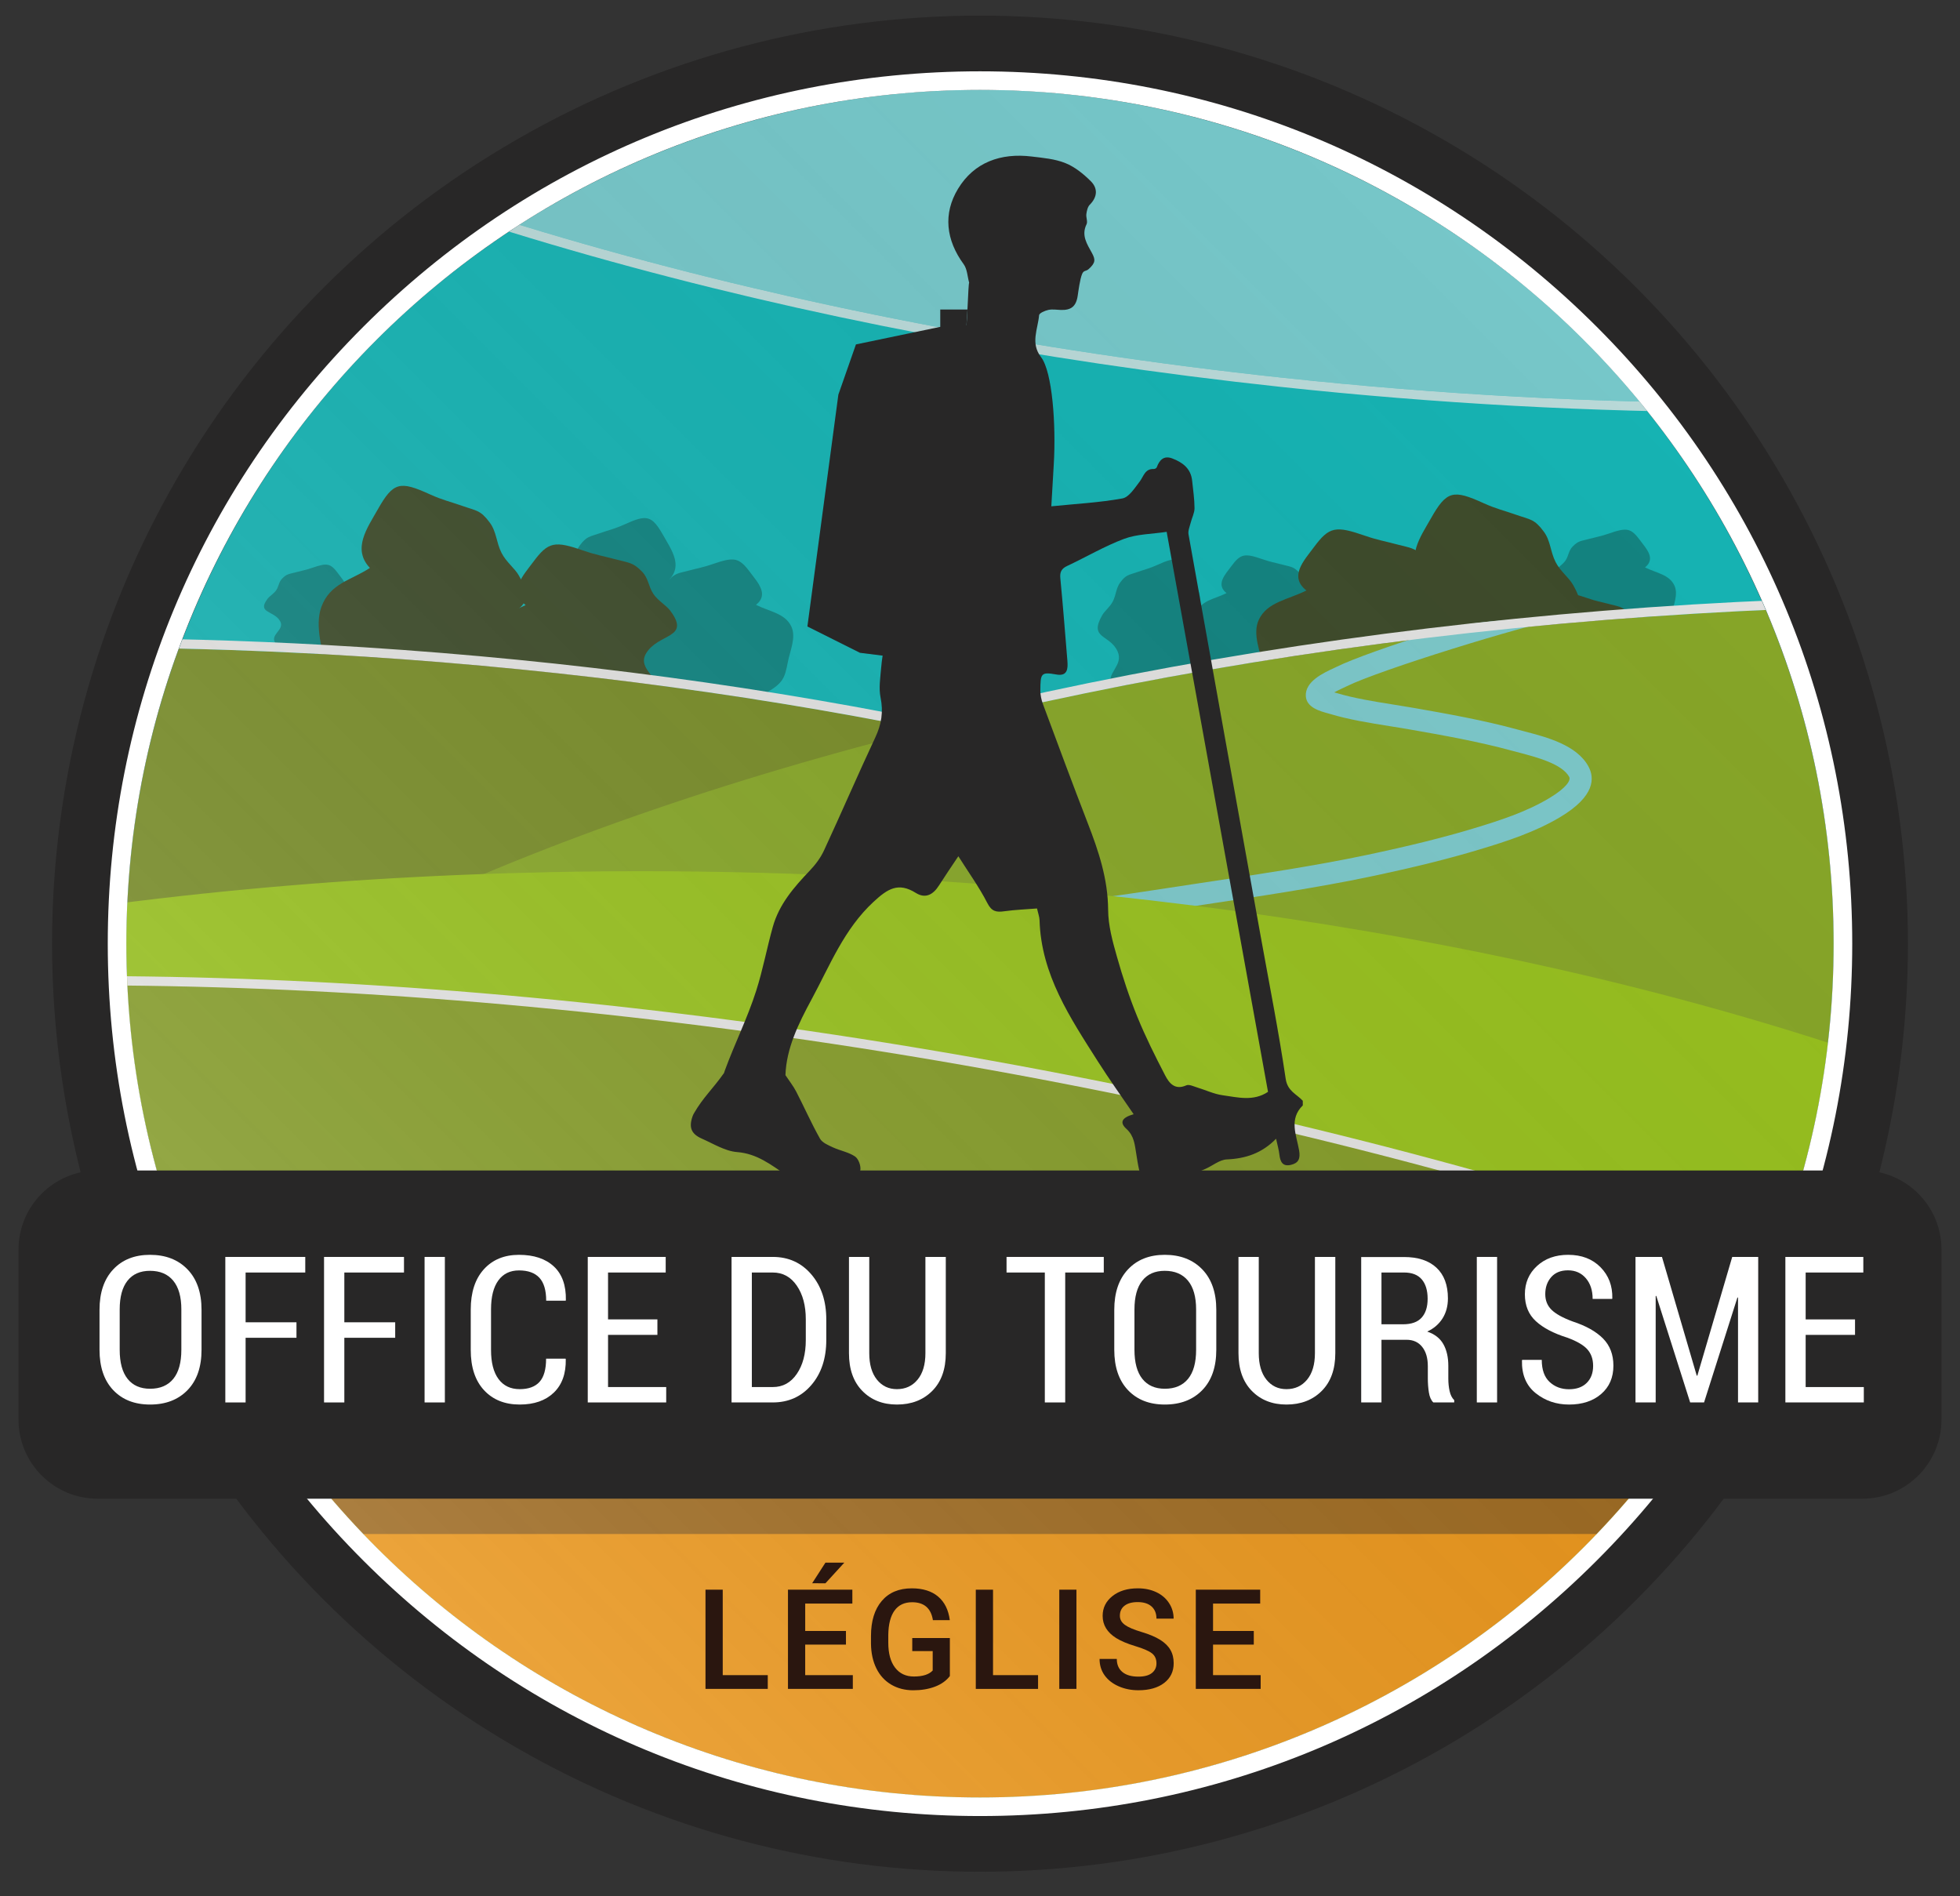
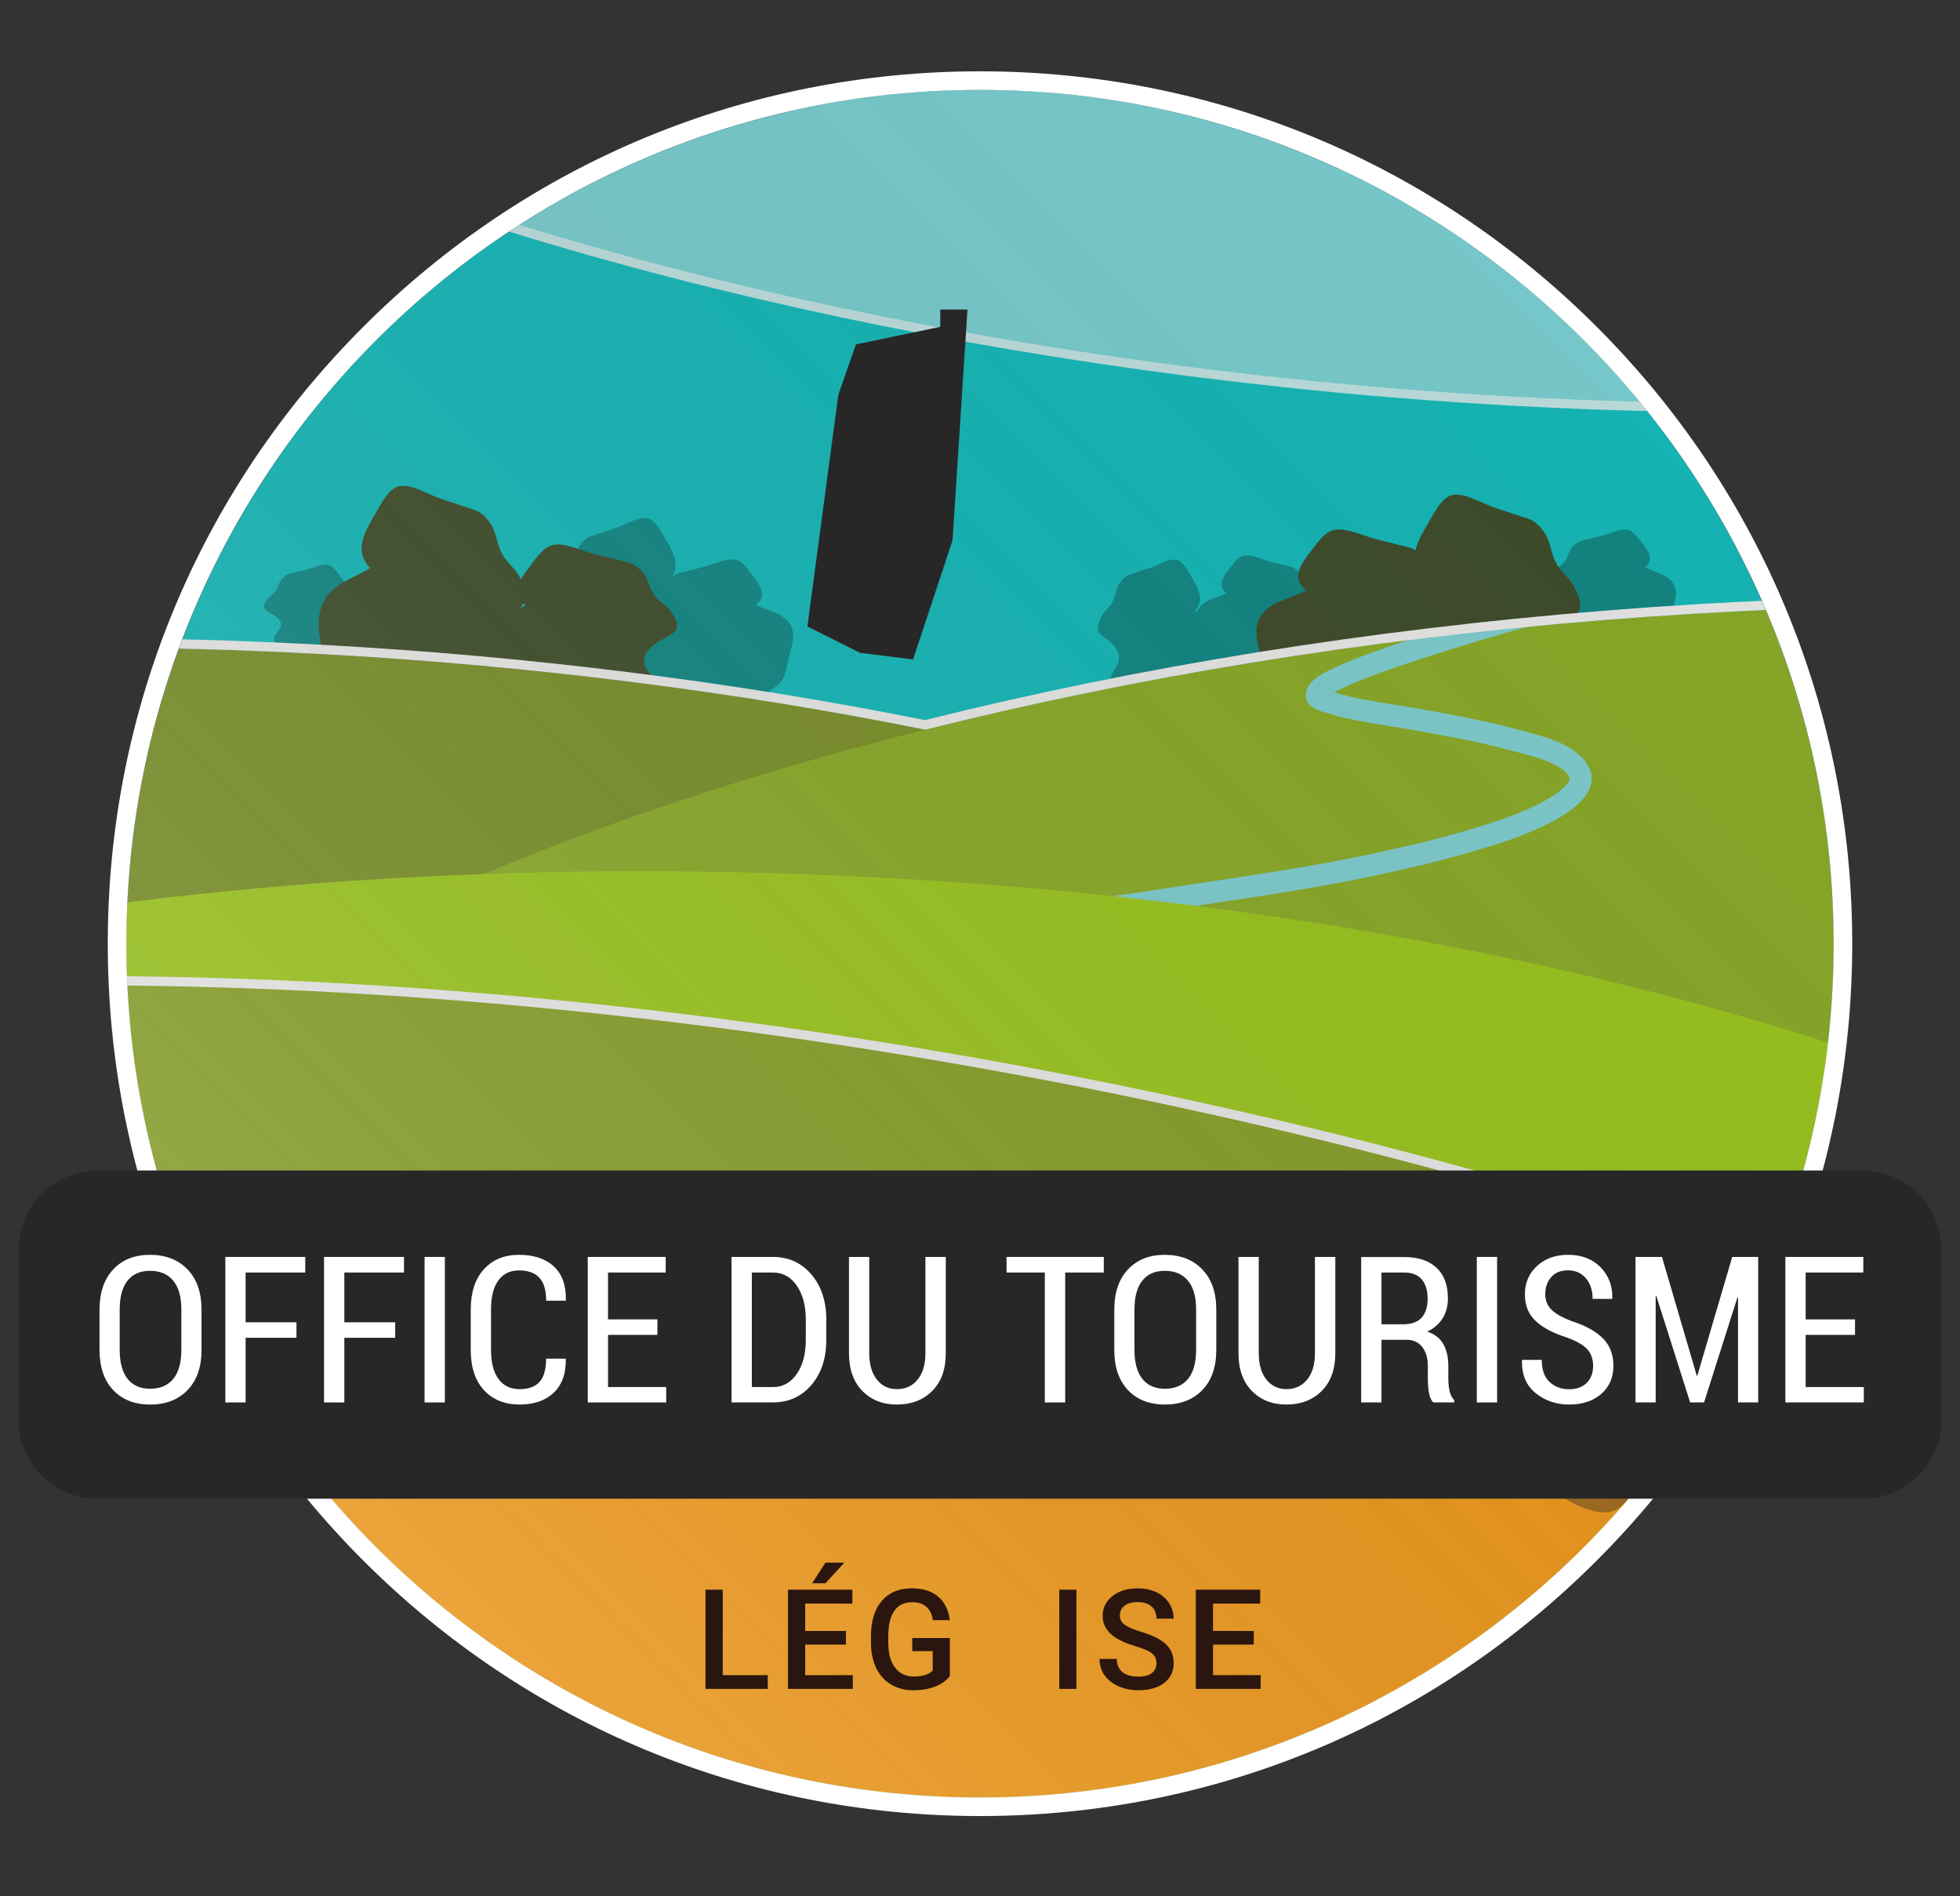
<svg xmlns="http://www.w3.org/2000/svg" xmlns:xlink="http://www.w3.org/1999/xlink" version="1.1" id="Calque_1" x="0px" y="0px" width="259.5px" height="251px" viewBox="0 0 259.5 251" enable-background="new 0 0 259.5 251" xml:space="preserve">
  <rect x="0" y="0" width="259.5" height="251" fill="#333333" stroke="none" />
-   <circle fill="#282727" cx="129.75" cy="124.924" r="122.856" />
  <circle fill="#16B3B3" cx="129.75" cy="124.924" r="113.019" />
  <g>
    <g>
      <path fill="#118481" d="M94.781,93.841c-1.471-0.84-1.348-2.386-2.948-3.222c-1.093-0.569-3.945-0.447-4.638-1.657    c-0.896-1.563,1.955-2.422,0.972-4.099c-1.188-2.022-4.479-1.46-2.396-4.241c0.408-0.543,1.214-0.979,1.665-1.653    c0.511-0.761,0.47-1.541,1.133-2.219c0.901-0.922,1.271-0.854,2.626-1.217c1.19-0.318,1.904-0.426,3.125-0.848    c2.889-0.998,3.518-0.921,5.029,1.114c0.985,1.327,2.485,2.885,0.747,4.269c1.8,0.907,3.846,1.115,4.673,2.864    c0.673,1.419-0.168,3.212-0.454,4.684c-0.413,2.135-0.606,2.752-2.748,4.034c-1.217,0.73-2.859,2.597-4.488,2.639L94.781,93.841z" />
      <path fill="#118481" d="M96.313,90.835c0,0,4.81-3.685,5.398-7.232" />
      <path fill="#118481" d="M94.077,83.565c0,0-2.688-1.309-3.43-2.945" />
      <path fill="#118481" d="M93.969,84.483c0.028,0.334,0.133,0.664,0.198,1.005c0.074,0.339,0.15,0.682,0.266,1.023    c0.194,0.686,0.447,1.368,0.696,2.05c0.127,0.338,0.252,0.676,0.379,1.013c0.092,0.328,0.198,0.637,0.232,0.973    c0.111,0.657,0.099,1.325,0.077,1.969c-0.04,0.645-0.102,1.269-0.192,1.862c-0.088,0.593-0.192,1.15-0.3,1.666    c-0.218,1.03-0.441,1.885-0.608,2.479c-0.088,0.296-0.156,0.526-0.203,0.685c-0.037,0.117-0.058,0.194-0.069,0.225h1.735    c0.037-0.163,0.085-0.393,0.147-0.683c0.125-0.617,0.289-1.5,0.43-2.563c0.072-0.533,0.133-1.112,0.177-1.725    c0.05-0.614,0.065-1.264,0.054-1.938c-0.027-0.675-0.069-1.375-0.242-2.09c-0.063-0.355-0.211-0.719-0.345-1.071    c-0.15-0.331-0.303-0.664-0.456-0.998c-0.297-0.662-0.597-1.324-0.837-1.985c-0.136-0.327-0.238-0.658-0.334-0.986    c-0.088-0.327-0.218-0.647-0.269-0.972c-0.134-0.646-0.277-1.27-0.321-1.871c-0.036-0.3-0.067-0.59-0.1-0.873    c-0.024-0.283-0.021-0.559-0.031-0.821c-0.009-0.526-0.044-1.009-0.027-1.439c0.02-0.427,0.037-0.801,0.05-1.108    c0.027-0.617,0.044-0.969,0.044-0.969s-0.042,0.351-0.118,0.965c-0.037,0.309-0.082,0.679-0.133,1.108    c-0.051,0.427-0.051,0.914-0.083,1.443c-0.009,0.266-0.034,0.541-0.031,0.826c0.011,0.286,0.022,0.583,0.033,0.887    C93.786,83.18,93.882,83.818,93.969,84.483z" />
    </g>
    <g>
      <path fill="#118481" d="M41.641,88.395c-1.018-0.582-0.931-1.648-2.038-2.224c-0.751-0.394-2.723-0.307-3.201-1.145    c-0.62-1.08,1.35-1.669,0.67-2.829c-0.82-1.395-3.091-1.007-1.652-2.926c0.28-0.375,0.837-0.677,1.149-1.141    c0.352-0.526,0.325-1.064,0.781-1.533c0.623-0.638,0.88-0.59,1.813-0.839c0.821-0.221,1.316-0.294,2.155-0.584    c1.998-0.689,2.431-0.637,3.473,0.769c0.682,0.916,1.716,1.989,0.518,2.944c1.242,0.627,2.652,0.771,3.224,1.978    c0.465,0.978-0.115,2.218-0.312,3.232c-0.287,1.473-0.419,1.9-1.896,2.785c-0.84,0.505-1.976,1.792-3.099,1.821L41.641,88.395z" />
      <path fill="#118481" d="M42.696,86.32c0,0,3.32-2.544,3.726-4.992" />
      <path fill="#118481" d="M41.154,81.303c0,0-1.856-0.906-2.369-2.033" />
      <path fill="#118481" d="M41.078,81.935c0.02,0.232,0.092,0.46,0.139,0.693c0.051,0.233,0.102,0.471,0.181,0.706    c0.136,0.474,0.31,0.944,0.481,1.415c0.087,0.235,0.175,0.467,0.262,0.7c0.065,0.225,0.139,0.439,0.163,0.671    c0.074,0.453,0.066,0.914,0.051,1.357c-0.026,0.447-0.071,0.879-0.136,1.288c-0.057,0.408-0.127,0.794-0.204,1.15    c-0.15,0.709-0.306,1.299-0.422,1.709c-0.059,0.204-0.104,0.365-0.139,0.474c-0.025,0.081-0.04,0.132-0.048,0.155h1.2    c0.023-0.113,0.057-0.272,0.099-0.473c0.088-0.426,0.2-1.035,0.297-1.769c0.05-0.368,0.094-0.765,0.124-1.19    c0.032-0.423,0.043-0.872,0.037-1.337c-0.02-0.465-0.047-0.949-0.168-1.443c-0.042-0.245-0.144-0.496-0.236-0.739    c-0.106-0.229-0.21-0.458-0.315-0.688c-0.204-0.457-0.412-0.916-0.577-1.371c-0.096-0.227-0.166-0.454-0.229-0.681    c-0.063-0.225-0.153-0.447-0.187-0.671c-0.093-0.446-0.192-0.876-0.224-1.292c-0.021-0.207-0.045-0.407-0.068-0.603    c-0.016-0.195-0.014-0.383-0.023-0.566c-0.004-0.362-0.028-0.696-0.017-0.993c0.015-0.296,0.026-0.554,0.037-0.765    c0.017-0.426,0.025-0.667,0.025-0.667s-0.025,0.241-0.078,0.664c-0.027,0.213-0.057,0.471-0.092,0.767    c-0.035,0.294-0.035,0.629-0.059,0.995c-0.006,0.183-0.023,0.374-0.021,0.571c0.008,0.197,0.016,0.401,0.024,0.611    C40.95,81.037,41.018,81.477,41.078,81.935z" />
    </g>
    <g>
      <path fill="#118481" d="M83.15,95.36c-1.52-1.139-1.391-3.232-3.039-4.364c-1.124-0.771-4.067-0.604-4.78-2.244    c-0.92-2.118,2.016-3.278,1.003-5.549c-1.224-2.738-4.614-1.977-2.469-5.741c0.42-0.736,1.251-1.326,1.715-2.238    c0.528-1.032,0.487-2.087,1.169-3.003c0.927-1.251,1.311-1.157,2.703-1.648c1.226-0.43,1.964-0.577,3.221-1.147    c2.976-1.35,3.625-1.245,5.18,1.51c1.015,1.797,2.56,3.904,0.77,5.776c1.853,1.231,3.96,1.513,4.813,3.88    c0.693,1.919-0.171,4.347-0.466,6.339c-0.426,2.891-0.625,3.726-2.83,5.461c-1.258,0.991-2.948,3.515-4.623,3.575L83.15,95.36z" />
      <path fill="#118481" d="M84.724,91.291c0,0,4.954-4.991,5.561-9.793" />
      <path fill="#118481" d="M82.422,81.445c0,0-2.77-1.771-3.532-3.986" />
      <path fill="#118481" d="M82.31,82.689c0.03,0.451,0.136,0.9,0.207,1.359c0.074,0.461,0.156,0.926,0.271,1.384    c0.201,0.931,0.46,1.854,0.716,2.776c0.13,0.458,0.263,0.917,0.393,1.374c0.095,0.441,0.204,0.863,0.239,1.316    c0.112,0.887,0.102,1.794,0.078,2.665c-0.04,0.875-0.104,1.721-0.201,2.523c-0.088,0.801-0.195,1.558-0.307,2.255    c-0.222,1.394-0.454,2.55-0.627,3.355c-0.09,0.4-0.159,0.714-0.208,0.93c-0.037,0.156-0.062,0.259-0.073,0.303h1.789    c0.037-0.224,0.088-0.533,0.15-0.927c0.129-0.835,0.299-2.029,0.444-3.47c0.073-0.721,0.139-1.502,0.181-2.336    c0.051-0.829,0.067-1.711,0.056-2.624c-0.028-0.914-0.071-1.86-0.25-2.829c-0.065-0.479-0.217-0.972-0.354-1.45    c-0.157-0.448-0.313-0.898-0.471-1.35c-0.306-0.897-0.614-1.794-0.863-2.687c-0.141-0.443-0.243-0.891-0.342-1.334    c-0.093-0.445-0.224-0.878-0.277-1.317c-0.139-0.873-0.286-1.719-0.331-2.533c-0.036-0.406-0.068-0.801-0.102-1.183    c-0.025-0.384-0.022-0.754-0.034-1.111c-0.005-0.713-0.042-1.367-0.025-1.947c0.021-0.58,0.037-1.083,0.051-1.501    c0.028-0.835,0.044-1.31,0.044-1.31s-0.044,0.475-0.119,1.304c-0.039,0.417-0.084,0.923-0.138,1.501s-0.054,1.235-0.088,1.953    c-0.008,0.359-0.034,0.733-0.031,1.121c0.012,0.386,0.023,0.787,0.034,1.2C82.12,80.925,82.219,81.791,82.31,82.689z" />
    </g>
    <g>
      <g>
        <path fill="#3E4C2B" d="M76.694,98.502c1.969-1.125,1.801-3.19,3.942-4.308c1.458-0.758,5.273-0.595,6.199-2.213     c1.196-2.09-2.615-3.237-1.299-5.479c1.588-2.702,5.986-1.95,3.201-5.664c-0.545-0.729-1.624-1.31-2.226-2.21     c-0.684-1.019-0.63-2.059-1.513-2.964c-1.203-1.235-1.701-1.142-3.509-1.627c-1.59-0.423-2.547-0.569-4.177-1.13     c-3.86-1.333-4.702-1.232-6.72,1.488c-1.316,1.771-3.321,3.853-1,5.703c-2.407,1.212-5.138,1.49-6.244,3.828     c-0.897,1.896,0.222,4.292,0.606,6.257c0.552,2.854,0.809,3.677,3.67,5.393c1.63,0.976,3.824,3.468,6,3.526L76.694,98.502z" />
      </g>
      <g>
        <path fill="#3E4C2B" d="M56.289,100.096c2.029-1.521,1.856-4.317,4.061-5.83c1.5-1.03,5.431-0.808,6.384-2.998     c1.231-2.83-2.693-4.382-1.338-7.416c1.636-3.659,6.165-2.642,3.297-7.67c-0.561-0.985-1.671-1.773-2.291-2.992     c-0.705-1.378-0.648-2.788-1.56-4.014c-1.238-1.668-1.75-1.545-3.614-2.2c-1.637-0.576-2.624-0.771-4.303-1.534     c-3.976-1.805-4.842-1.666-6.922,2.018c-1.354,2.4-3.42,5.215-1.028,7.719c-2.479,1.641-5.292,2.019-6.432,5.182     c-0.924,2.565,0.229,5.812,0.623,8.473c0.571,3.863,0.834,4.977,3.782,7.299c1.679,1.321,3.938,4.698,6.179,4.775L56.289,100.096     z" />
      </g>
    </g>
  </g>
  <g>
    <g>
      <path fill="#138481" d="M166.809,89.967c1.226-0.701,1.12-1.984,2.452-2.68c0.907-0.473,3.282-0.371,3.857-1.377    c0.745-1.302-1.627-2.015-0.809-3.41c0.987-1.681,3.724-1.212,1.992-3.524c-0.338-0.453-1.01-0.813-1.385-1.374    c-0.425-0.634-0.39-1.281-0.94-1.845c-0.749-0.769-1.059-0.71-2.186-1.012c-0.987-0.265-1.583-0.354-2.598-0.703    c-2.402-0.831-2.924-0.767-4.18,0.925c-0.819,1.103-2.067,2.398-0.622,3.549c-1.496,0.753-3.195,0.927-3.886,2.381    c-0.559,1.18,0.139,2.67,0.376,3.893c0.344,1.776,0.505,2.288,2.285,3.355c1.013,0.608,2.377,2.158,3.731,2.194L166.809,89.967z" />
      <path fill="#138481" d="M165.537,87.468c0,0-4-3.065-4.489-6.014" />
-       <path fill="#138481" d="M167.395,81.421c0,0,2.236-1.088,2.851-2.448" />
      <path fill="#138481" d="M167.484,82.184c-0.022,0.279-0.108,0.553-0.165,0.836c-0.061,0.285-0.125,0.569-0.221,0.85    c-0.161,0.572-0.37,1.138-0.577,1.704c-0.106,0.283-0.211,0.565-0.317,0.844c-0.079,0.273-0.165,0.53-0.192,0.809    c-0.092,0.546-0.083,1.103-0.065,1.637c0.033,0.538,0.087,1.057,0.164,1.548c0.072,0.493,0.157,0.958,0.247,1.386    c0.18,0.856,0.367,1.566,0.507,2.06c0.072,0.246,0.129,0.44,0.167,0.57c0.031,0.098,0.05,0.161,0.058,0.187h-1.443    c-0.03-0.136-0.069-0.327-0.122-0.569c-0.104-0.514-0.241-1.245-0.356-2.131c-0.062-0.443-0.112-0.924-0.149-1.434    c-0.038-0.509-0.052-1.05-0.043-1.611c0.022-0.562,0.056-1.144,0.2-1.738c0.052-0.296,0.176-0.597,0.286-0.89    c0.128-0.276,0.252-0.552,0.38-0.829c0.247-0.552,0.497-1.102,0.697-1.65c0.115-0.273,0.198-0.549,0.276-0.822    c0.077-0.271,0.181-0.536,0.226-0.808c0.112-0.535,0.232-1.054,0.267-1.555c0.028-0.249,0.055-0.493,0.082-0.726    c0.021-0.234,0.019-0.464,0.027-0.682c0.005-0.438,0.035-0.839,0.021-1.196c-0.016-0.358-0.03-0.667-0.041-0.923    c-0.022-0.512-0.035-0.803-0.035-0.803s0.035,0.288,0.096,0.801c0.031,0.254,0.068,0.566,0.109,0.921    c0.043,0.356,0.045,0.76,0.072,1.2c0.007,0.221,0.028,0.448,0.025,0.688c-0.009,0.238-0.019,0.484-0.028,0.737    C167.638,81.102,167.557,81.634,167.484,82.184z" />
    </g>
    <g>
      <path fill="#138481" d="M153.636,96.342c-1.261-0.946-1.153-2.686-2.526-3.626c-0.934-0.642-3.379-0.504-3.972-1.868    c-0.767-1.759,1.675-2.725,0.832-4.614c-1.019-2.275-3.836-1.643-2.052-4.771c0.348-0.614,1.04-1.104,1.425-1.862    c0.438-0.856,0.405-1.735,0.972-2.498c0.771-1.039,1.09-0.962,2.249-1.369c1.018-0.359,1.631-0.481,2.677-0.955    c2.473-1.123,3.013-1.036,4.306,1.255c0.843,1.494,2.128,3.246,0.639,4.804c1.543,1.02,3.292,1.255,4.003,3.224    c0.575,1.596-0.145,3.617-0.389,5.272c-0.352,2.404-0.519,3.096-2.352,4.541c-1.044,0.822-2.449,2.923-3.844,2.973L153.636,96.342    z" />
      <path fill="#138481" d="M154.946,92.959c0,0,4.12-4.149,4.625-8.144" />
      <path fill="#138481" d="M153.033,84.773c0,0-2.303-1.473-2.937-3.313" />
      <path fill="#138481" d="M152.94,85.808c0.024,0.375,0.113,0.749,0.17,1.13c0.063,0.382,0.128,0.77,0.227,1.15    c0.167,0.774,0.383,1.541,0.597,2.308c0.107,0.382,0.216,0.764,0.323,1.142c0.081,0.368,0.171,0.717,0.201,1.095    c0.094,0.737,0.084,1.491,0.064,2.216c-0.032,0.728-0.086,1.431-0.166,2.097c-0.073,0.667-0.161,1.294-0.256,1.875    c-0.185,1.159-0.377,2.122-0.522,2.789c-0.072,0.334-0.133,0.596-0.17,0.772c-0.032,0.133-0.052,0.217-0.06,0.252h1.485    c0.031-0.184,0.072-0.443,0.124-0.768c0.108-0.695,0.25-1.688,0.37-2.887c0.063-0.6,0.116-1.25,0.151-1.941    c0.042-0.689,0.056-1.42,0.046-2.181c-0.022-0.761-0.059-1.548-0.208-2.352c-0.054-0.4-0.179-0.809-0.293-1.206    c-0.13-0.375-0.262-0.749-0.392-1.122c-0.254-0.749-0.512-1.494-0.719-2.235c-0.116-0.368-0.202-0.742-0.284-1.109    c-0.077-0.37-0.187-0.73-0.231-1.095c-0.115-0.728-0.238-1.429-0.276-2.107c-0.028-0.337-0.056-0.665-0.083-0.984    c-0.021-0.318-0.019-0.626-0.029-0.922c-0.006-0.593-0.036-1.136-0.021-1.619c0.017-0.482,0.03-0.903,0.043-1.25    c0.022-0.693,0.035-1.089,0.035-1.089s-0.035,0.395-0.099,1.086c-0.031,0.345-0.07,0.766-0.115,1.247    c-0.043,0.482-0.043,1.029-0.072,1.626c-0.006,0.297-0.03,0.608-0.026,0.93c0.008,0.323,0.019,0.655,0.028,0.996    C152.782,84.341,152.865,85.061,152.94,85.808z" />
    </g>
    <g>
      <path fill="#138481" d="M213.377,86.562c-1.225-0.7-1.121-1.984-2.453-2.68c-0.906-0.472-3.28-0.371-3.856-1.376    c-0.745-1.302,1.627-2.015,0.81-3.41c-0.988-1.681-3.725-1.212-1.993-3.524c0.338-0.453,1.011-0.814,1.385-1.375    c0.425-0.634,0.391-1.28,0.942-1.845c0.749-0.769,1.058-0.71,2.184-1.012c0.988-0.265,1.583-0.354,2.598-0.704    c2.403-0.831,2.925-0.767,4.18,0.926c0.819,1.102,2.068,2.398,0.623,3.549c1.496,0.752,3.194,0.927,3.885,2.381    c0.559,1.18-0.139,2.67-0.377,3.893c-0.344,1.776-0.504,2.288-2.285,3.355c-1.014,0.608-2.377,2.158-3.731,2.194L213.377,86.562z" />
      <path fill="#138481" d="M214.649,84.063c0,0,4-3.065,4.488-6.014" />
      <path fill="#138481" d="M212.791,78.017c0,0-2.235-1.088-2.851-2.448" />
      <path fill="#138481" d="M212.703,78.78c0.022,0.279,0.107,0.553,0.163,0.836c0.062,0.285,0.125,0.569,0.222,0.851    c0.161,0.572,0.37,1.138,0.577,1.704c0.106,0.283,0.211,0.565,0.317,0.843c0.079,0.273,0.166,0.531,0.192,0.81    c0.092,0.546,0.083,1.102,0.065,1.637c-0.033,0.538-0.086,1.057-0.163,1.548c-0.072,0.493-0.158,0.958-0.248,1.385    c-0.18,0.856-0.366,1.566-0.506,2.06c-0.072,0.247-0.129,0.44-0.167,0.57c-0.031,0.098-0.049,0.162-0.058,0.187h1.443    c0.03-0.136,0.069-0.327,0.122-0.569c0.104-0.514,0.241-1.245,0.356-2.131c0.061-0.443,0.112-0.924,0.149-1.434    c0.039-0.509,0.052-1.05,0.044-1.611c-0.023-0.562-0.057-1.144-0.201-1.738c-0.053-0.296-0.176-0.597-0.286-0.89    c-0.127-0.276-0.252-0.552-0.379-0.829c-0.248-0.552-0.497-1.103-0.698-1.65c-0.114-0.273-0.198-0.549-0.276-0.822    c-0.076-0.271-0.181-0.536-0.224-0.808c-0.112-0.535-0.233-1.054-0.268-1.555c-0.028-0.249-0.055-0.493-0.083-0.726    c-0.021-0.235-0.018-0.464-0.026-0.682c-0.005-0.437-0.035-0.839-0.021-1.195c0.016-0.358,0.029-0.667,0.041-0.923    c0.022-0.512,0.036-0.804,0.036-0.804s-0.036,0.289-0.097,0.801c-0.031,0.254-0.067,0.566-0.108,0.921    c-0.044,0.356-0.046,0.76-0.073,1.2c-0.007,0.221-0.028,0.449-0.026,0.688c0.009,0.238,0.019,0.484,0.028,0.737    C212.548,77.697,212.628,78.229,212.703,78.78z" />
      <g>
        <g>
          <path fill="#3E4B2B" d="M180.116,96.706c1.983-1.132,1.815-3.212,3.969-4.337c1.47-0.766,5.313-0.601,6.246-2.231      c1.204-2.104-2.635-3.26-1.311-5.517c1.6-2.723,6.031-1.966,3.224-5.708c-0.549-0.731-1.634-1.317-2.241-2.224      c-0.689-1.024-0.632-2.074-1.524-2.987c-1.212-1.242-1.713-1.15-3.534-1.638c-1.602-0.428-2.564-0.573-4.208-1.141      c-3.888-1.343-4.734-1.24-6.769,1.5c-1.325,1.786-3.345,3.882-1.006,5.745c-2.422,1.223-5.174,1.503-6.29,3.856      c-0.905,1.91,0.226,4.323,0.61,6.304c0.558,2.875,0.816,3.705,3.699,5.431c1.64,0.983,3.85,3.495,6.042,3.553L180.116,96.706z" />
        </g>
        <g>
-           <path fill="#3E4B2B" d="M209.766,96.985c1.369-0.781,1.252-2.217,2.741-2.993c1.012-0.531,3.665-0.415,4.31-1.541      c0.832-1.453-1.82-2.248-0.904-3.808c1.104-1.878,4.161-1.355,2.226-3.939c-0.379-0.505-1.128-0.91-1.548-1.535      c-0.474-0.708-0.438-1.432-1.05-2.062c-0.838-0.859-1.184-0.794-2.44-1.13c-1.105-0.296-1.771-0.396-2.902-0.787      c-2.688-0.927-3.27-0.856-4.674,1.036c-0.915,1.231-2.309,2.677-0.695,3.963c-1.672,0.844-3.572,1.038-4.341,2.662      c-0.625,1.317,0.155,2.984,0.418,4.351c0.388,1.982,0.565,2.557,2.555,3.749c1.132,0.679,2.657,2.411,4.17,2.451L209.766,96.985      z" />
-         </g>
+           </g>
        <g>
          <path fill="#3E4B2B" d="M195.774,101.514c2.044-1.532,1.871-4.35,4.091-5.874c1.512-1.037,5.472-0.813,6.433-3.021      c1.239-2.85-2.714-4.413-1.351-7.47c1.649-3.686,6.211-2.66,3.322-7.727c-0.564-0.991-1.684-1.785-2.308-3.013      c-0.71-1.388-0.653-2.809-1.572-4.042c-1.249-1.683-1.763-1.557-3.64-2.217c-1.648-0.58-2.643-0.778-4.334-1.545      c-4.006-1.818-4.879-1.677-6.973,2.032c-1.364,2.418-3.446,5.255-1.036,7.775c-2.495,1.655-5.331,2.035-6.479,5.221      c-0.932,2.583,0.231,5.853,0.627,8.534c0.573,3.891,0.842,5.015,3.81,7.351c1.692,1.333,3.966,4.731,6.223,4.812      L195.774,101.514z" />
        </g>
      </g>
    </g>
  </g>
  <g>
    <defs>
      <circle id="SVGID_1_" cx="129.75" cy="124.924" r="113.019" />
    </defs>
    <clipPath id="SVGID_2_">
      <use xlink:href="#SVGID_1_" overflow="visible" />
    </clipPath>
    <path clip-path="url(#SVGID_2_)" fill="#76C7C9" d="M420.183-22.572c-5.838,54.324-118.018,86.8-250.56,72.554   C37.087,35.739-65.631-19.848-59.791-74.162c5.837-54.312,118.015-86.792,250.557-72.545   C323.304-132.462,426.018-76.885,420.183-22.572z" />
    <g opacity="0.8" clip-path="url(#SVGID_2_)">
      <path fill="#E2E2E1" d="M129.362-150.059c19.726,0,40.298,1.083,61.404,3.352c132.538,14.245,235.252,69.822,229.417,124.135    c-4.909,45.673-85.002,75.906-189.153,75.906c-19.726,0-40.301-1.083-61.407-3.352C37.087,35.739-65.631-19.848-59.791-74.162    C-54.884-119.825,25.211-150.055,129.362-150.059 M129.379-151.291h-0.017c-51.071,0.002-98.036,7.429-132.244,20.912    c-17.211,6.784-30.93,14.925-40.774,24.198c-10.286,9.688-16.126,20.417-17.359,31.887C-63.897-47.495-41.362-19.683,2.439,4.02    c43.47,23.524,102.797,40.282,167.052,47.187c20.736,2.229,41.44,3.359,61.539,3.359c51.071,0,98.036-7.427,132.244-20.912    c17.211-6.785,30.93-14.927,40.774-24.201c10.286-9.69,16.127-20.421,17.36-31.894c2.879-26.798-19.657-54.608-63.457-78.308    c-43.469-23.521-102.796-40.277-167.053-47.184C170.163-150.16,149.465-151.291,129.379-151.291L129.379-151.291z" />
    </g>
  </g>
  <g>
    <defs>
      <circle id="SVGID_3_" cx="129.75" cy="124.924" r="113.019" />
    </defs>
    <clipPath id="SVGID_4_">
      <use xlink:href="#SVGID_3_" overflow="visible" />
    </clipPath>
    <path clip-path="url(#SVGID_4_)" fill="#788C28" d="M278.548,198.745c-3.025,54.542-113.383,92.766-246.484,85.375   c-133.102-7.392-238.549-57.593-235.52-112.135c3.028-54.542,113.383-92.763,246.486-85.374   C176.132,94,281.579,144.206,278.548,198.745z" />
    <path clip-path="url(#SVGID_4_)" fill="#87A628" d="M460.94,161.285c4.387,54.449-99.779,107.264-232.655,117.97   C95.43,289.958-15.847,254.501-20.231,200.05C-24.62,145.601,79.542,92.785,212.401,82.08   C345.276,71.376,456.554,106.836,460.94,161.285z" />
    <path clip-path="url(#SVGID_4_)" fill="#7CC8CA" d="M136.228,123.346l-0.563-2.841c3.798-0.754,7.686-1.308,11.446-1.842   c1.831-0.26,3.66-0.521,5.482-0.804c2.015-0.313,4.137-0.631,6.318-0.958c7.147-1.073,15.248-2.287,21.909-3.693   c5.835-1.232,10.246-2.328,14.302-3.551c3.379-1.019,6.931-2.165,9.977-3.989c2.335-1.399,2.894-2.394,2.662-2.821   c-0.935-1.725-4.329-2.613-6.572-3.201l-0.881-0.233c-4.579-1.258-9.406-2.104-13.667-2.85c-0.883-0.156-1.774-0.297-2.669-0.439   c-2.61-0.416-5.311-0.845-7.901-1.62l-0.21-0.059c-1.142-0.313-2.868-0.787-2.971-2.273c-0.136-1.954,2.317-3.086,3.784-3.761   l0.332-0.156c2.07-1.029,7.181-2.821,12.628-4.559c6.59-2.101,16.965-1.76,16.965-1.76c-4.795,0.845-23.961,6.758-28.305,8.915   l-0.407,0.192c-0.524,0.241-0.926,0.444-1.235,0.614l0.252,0.07c2.404,0.72,5.008,1.134,7.525,1.534   c0.91,0.144,1.817,0.289,2.713,0.446c4.323,0.758,9.223,1.617,13.934,2.91l0.848,0.225c2.891,0.757,6.851,1.793,8.385,4.623   c0.834,1.535,0.865,3.94-3.72,6.687c-3.331,1.995-7.077,3.208-10.627,4.277c-4.138,1.25-8.622,2.365-14.541,3.614   c-6.747,1.423-14.892,2.645-22.08,3.723c-2.175,0.327-4.292,0.644-6.302,0.957c-1.833,0.284-3.675,0.546-5.518,0.81   C143.798,122.061,139.949,122.609,136.228,123.346z" />
    <g clip-path="url(#SVGID_4_)">
      <path fill="#E2E2E1" d="M259.224,80.174c111.244,0,197.857,33.209,201.716,81.111c4.387,54.449-99.779,107.264-232.655,117.97    c-15.95,1.286-31.585,1.904-46.766,1.904c-13.967,0-27.55-0.524-40.627-1.533c-23.561,3.514-49.201,5.408-76.146,5.408    c-10.704,0-21.614-0.299-32.682-0.914c-133.102-7.392-238.549-57.593-235.52-112.135c2.776-50.004,95.751-86.291,213.774-86.288    c10.709,0,21.639,0.299,32.712,0.914c27.965,1.554,54.7,5.003,79.477,9.979c27.558-6.902,57.89-11.931,89.894-14.509    C228.377,80.792,244.02,80.174,259.224,80.174 M259.224,78.942c-15.402,0-31.189,0.643-46.922,1.91    c-31.234,2.516-61.455,7.386-89.825,14.475c-25.388-5.084-52.091-8.43-79.378-9.946c-10.942-0.608-21.971-0.916-32.78-0.916    c-57.583-0.001-111.054,8.692-150.562,24.479c-40.193,16.061-63.079,38.425-64.442,62.972    c-1.495,26.911,22.446,53.521,67.411,74.929c44.624,21.246,104.739,34.92,169.27,38.504c10.936,0.607,21.954,0.916,32.75,0.916    c26.48,0,52.113-1.817,76.19-5.4c13.169,1.012,26.822,1.525,40.583,1.525c15.392,0,31.159-0.642,46.865-1.908    c64.421-5.19,124.176-20.358,168.259-42.71c44.418-22.522,67.689-49.721,65.524-76.586c-0.969-12.027-6.985-23.357-17.883-33.677    c-10.424-9.872-25.052-18.581-43.479-25.887C363.919,86.997,313.638,78.942,259.224,78.942L259.224,78.942z" />
    </g>
    <path clip-path="url(#SVGID_4_)" fill="#97C01E" d="M342.104,222.286c-1.764,54.596-111.204,95.367-244.439,91.065   c-133.229-4.302-239.811-52.049-238.046-106.645c1.761-54.596,111.202-95.367,244.431-91.065   C237.285,119.94,343.867,167.688,342.104,222.286z" />
    <path clip-path="url(#SVGID_4_)" fill="#849B28" d="M372.866,282.396c-9.154,53.85-135.406,77.309-281.959,52.398   c-146.577-24.914-257.989-88.769-248.833-142.62c9.151-53.851,135.403-77.31,281.976-52.398   C270.607,164.686,382.019,228.54,372.866,282.396z" />
    <path clip-path="url(#SVGID_4_)" fill="none" stroke="#E2E2E1" stroke-width="1.232" stroke-miterlimit="10" d="M372.866,282.396   c-9.154,53.85-135.406,77.309-281.959,52.398c-146.577-24.914-257.989-88.769-248.833-142.62   c9.151-53.851,135.403-77.31,281.976-52.398C270.607,164.686,382.019,228.54,372.866,282.396z" />
  </g>
  <path fill="#E89317" d="M21.91,158.827c14.399,45.854,57.233,79.115,107.842,79.115c50.605,0,93.439-33.261,107.841-79.115H21.91z" />
  <g>
    <path fill="#FFFFFF" d="M129.752,11.905c62.417,0,113.017,50.601,113.017,113.019s-50.6,113.018-113.017,113.018   c-62.418,0-113.021-50.6-113.021-113.018S67.334,11.905,129.752,11.905 M129.752,9.441c-30.846,0-59.847,12.013-81.659,33.824   c-21.813,21.812-33.825,50.812-33.825,81.658c0,30.846,12.013,59.846,33.825,81.657c21.812,21.812,50.813,33.824,81.659,33.824   c30.846,0,59.846-12.012,81.657-33.824c21.812-21.812,33.824-50.811,33.824-81.657s-12.012-59.846-33.824-81.658   C189.597,21.454,160.598,9.441,129.752,9.441L129.752,9.441z" />
  </g>
-   <path opacity="0.4" fill="#282727" d="M215.615,198.384H43.885c1.37,1.599,2.785,3.161,4.239,4.681h163.252  C212.831,201.545,214.246,199.983,215.615,198.384z" />
+   <path opacity="0.4" fill="#282727" d="M215.615,198.384H43.885h163.252  C212.831,201.545,214.246,199.983,215.615,198.384z" />
  <linearGradient id="SVGID_5_" gradientUnits="userSpaceOnUse" x1="49.835" y1="204.84" x2="209.667" y2="45.008">
    <stop offset="0" style="stop-color:#FFFFFF" />
    <stop offset="1" style="stop-color:#000000;stop-opacity:0" />
  </linearGradient>
  <circle opacity="0.15" fill="url(#SVGID_5_)" cx="129.75" cy="124.924" r="113.019" />
  <path fill="#282727" d="M257.049,187.921c0,5.785-4.69,10.474-10.474,10.474H12.925c-5.784,0-10.474-4.689-10.474-10.474v-22.504  c0-5.784,4.689-10.474,10.474-10.474h233.65c5.784,0,10.474,4.689,10.474,10.474V187.921z" />
  <g>
    <path fill="#FFFFFF" d="M26.683,178.68c0,2.284-0.617,4.064-1.852,5.338s-2.889,1.912-4.961,1.912   c-2.046,0-3.674-0.637-4.882-1.912c-1.208-1.274-1.812-3.054-1.812-5.338v-5.292c0-2.275,0.604-4.057,1.812-5.345   c1.208-1.288,2.832-1.932,4.869-1.932c2.072,0,3.729,0.642,4.968,1.925c1.239,1.284,1.858,3.067,1.858,5.352V178.68z    M24.011,173.348c0-1.675-0.36-2.948-1.079-3.817c-0.719-0.868-1.744-1.303-3.076-1.303c-1.288,0-2.278,0.435-2.97,1.303   c-0.693,0.869-1.039,2.142-1.039,3.817v5.332c0,1.693,0.349,2.977,1.045,3.85c0.697,0.874,1.689,1.31,2.977,1.31   c1.332,0,2.354-0.434,3.069-1.303c0.714-0.869,1.072-2.154,1.072-3.856V173.348z" />
    <path fill="#FFFFFF" d="M39.252,177.093h-6.734v8.56h-2.686v-19.263h10.584v2.064h-7.898v6.589h6.734V177.093z" />
    <path fill="#FFFFFF" d="M52.323,177.093h-6.734v8.56h-2.686v-19.263h10.584v2.064h-7.898v6.589h6.734V177.093z" />
    <path fill="#FFFFFF" d="M58.899,185.652h-2.686v-19.263h2.686V185.652z" />
    <path fill="#FFFFFF" d="M74.881,179.858l0.026,0.079c0.035,1.896-0.494,3.369-1.587,4.418c-1.094,1.05-2.598,1.575-4.512,1.575   c-1.976,0-3.55-0.633-4.723-1.898c-1.173-1.266-1.76-3.041-1.76-5.325v-5.345c0-2.276,0.578-4.053,1.733-5.332   c1.155-1.279,2.708-1.918,4.657-1.918c1.966,0,3.501,0.51,4.604,1.528c1.102,1.019,1.636,2.507,1.601,4.465l-0.026,0.079h-2.58   c0-1.376-0.3-2.388-0.899-3.036c-0.6-0.648-1.5-0.973-2.699-0.973c-1.182,0-2.095,0.443-2.739,1.33   c-0.644,0.886-0.966,2.159-0.966,3.817v5.385c0,1.676,0.331,2.959,0.992,3.85c0.662,0.891,1.596,1.337,2.805,1.337   c1.164,0,2.037-0.32,2.62-0.959c0.582-0.64,0.873-1.665,0.873-3.076H74.881z" />
    <path fill="#FFFFFF" d="M87.04,176.708h-6.536v6.906h7.7v2.038H77.818v-19.263h10.319v2.064h-7.634v6.205h6.536V176.708z" />
    <path fill="#FFFFFF" d="M96.856,185.652v-19.263h5.464c2.081,0,3.782,0.772,5.1,2.315s1.978,3.528,1.978,5.953v2.739   c0,2.434-0.659,4.418-1.978,5.954c-1.318,1.534-3.019,2.302-5.1,2.302H96.856z M99.542,168.453v15.162h2.778   c1.323,0,2.381-0.58,3.175-1.74c0.794-1.16,1.191-2.652,1.191-4.478v-2.765c0-1.799-0.396-3.279-1.191-4.439   c-0.794-1.16-1.852-1.74-3.175-1.74H99.542z" />
    <path fill="#FFFFFF" d="M125.221,166.389v12.741c0,2.135-0.6,3.802-1.799,5.001c-1.2,1.2-2.756,1.799-4.67,1.799   c-1.879,0-3.407-0.602-4.584-1.806c-1.178-1.204-1.766-2.869-1.766-4.995v-12.741h2.686v12.741c0,1.491,0.337,2.657,1.012,3.5   s1.559,1.264,2.653,1.264c1.129,0,2.04-0.419,2.731-1.257c0.693-0.838,1.039-2.006,1.039-3.506v-12.741H125.221z" />
    <path fill="#FFFFFF" d="M146.138,168.453h-5.107v17.199h-2.699v-17.199h-5.067v-2.064h12.873V168.453z" />
    <path fill="#FFFFFF" d="M161.035,178.68c0,2.284-0.617,4.064-1.852,5.338c-1.235,1.274-2.889,1.912-4.961,1.912   c-2.047,0-3.674-0.637-4.882-1.912s-1.813-3.054-1.813-5.338v-5.292c0-2.275,0.604-4.057,1.813-5.345   c1.208-1.288,2.832-1.932,4.869-1.932c2.072,0,3.729,0.642,4.968,1.925c1.239,1.284,1.858,3.067,1.858,5.352V178.68z    M158.363,173.348c0-1.675-0.36-2.948-1.079-3.817c-0.719-0.868-1.744-1.303-3.076-1.303c-1.288,0-2.278,0.435-2.97,1.303   c-0.692,0.869-1.038,2.142-1.038,3.817v5.332c0,1.693,0.348,2.977,1.044,3.85c0.697,0.874,1.689,1.31,2.978,1.31   c1.331,0,2.355-0.434,3.069-1.303c0.715-0.869,1.072-2.154,1.072-3.856V173.348z" />
    <path fill="#FFFFFF" d="M176.792,166.389v12.741c0,2.135-0.6,3.802-1.799,5.001c-1.2,1.2-2.757,1.799-4.671,1.799   c-1.878,0-3.407-0.602-4.583-1.806c-1.177-1.204-1.767-2.869-1.767-4.995v-12.741h2.686v12.741c0,1.491,0.337,2.657,1.012,3.5   c0.675,0.842,1.559,1.264,2.653,1.264c1.129,0,2.04-0.419,2.733-1.257c0.692-0.838,1.038-2.006,1.038-3.506v-12.741H176.792z" />
    <path fill="#FFFFFF" d="M182.905,177.357v8.295h-2.686v-19.25h5.675c1.853,0,3.284,0.472,4.293,1.416   c1.01,0.943,1.515,2.297,1.515,4.062c0,1.005-0.236,1.885-0.708,2.639c-0.472,0.754-1.148,1.338-2.031,1.753   c0.988,0.335,1.7,0.891,2.137,1.667c0.437,0.776,0.655,1.738,0.655,2.884v1.681c0,0.59,0.058,1.142,0.172,1.653   c0.114,0.512,0.318,0.909,0.608,1.191v0.304h-2.765c-0.3-0.291-0.497-0.734-0.589-1.33c-0.093-0.595-0.139-1.21-0.139-1.846v-1.627   c0-1.076-0.25-1.927-0.748-2.553s-1.189-0.939-2.071-0.939H182.905z M182.905,175.306h2.857c1.111,0,1.932-0.293,2.46-0.88   c0.53-0.586,0.794-1.417,0.794-2.494c0-1.102-0.258-1.958-0.774-2.567c-0.516-0.608-1.299-0.913-2.349-0.913h-2.989V175.306z" />
    <path fill="#FFFFFF" d="M198.212,185.652h-2.686v-19.263h2.686V185.652z" />
    <path fill="#FFFFFF" d="M210.926,180.81c0-0.882-0.252-1.607-0.754-2.176c-0.503-0.569-1.389-1.087-2.659-1.555   c-1.809-0.564-3.198-1.292-4.167-2.183c-0.971-0.891-1.455-2.077-1.455-3.559c0-1.517,0.536-2.767,1.607-3.75   c1.071-0.984,2.445-1.476,4.121-1.476c1.782,0,3.21,0.547,4.287,1.641s1.596,2.465,1.562,4.115l-0.026,0.079h-2.58   c0-1.129-0.3-2.042-0.9-2.738c-0.601-0.697-1.389-1.045-2.369-1.045c-0.952,0-1.691,0.3-2.216,0.899   c-0.525,0.6-0.787,1.35-0.787,2.25c0,0.838,0.277,1.53,0.833,2.077c0.556,0.547,1.49,1.063,2.804,1.548   c1.755,0.573,3.091,1.323,4.009,2.249c0.917,0.926,1.376,2.126,1.376,3.599c0,1.57-0.541,2.82-1.621,3.75   c-1.081,0.931-2.498,1.396-4.253,1.396c-1.693,0-3.167-0.503-4.419-1.508c-1.252-1.005-1.856-2.447-1.813-4.326l0.027-0.08h2.593   c0,1.306,0.346,2.28,1.038,2.924c0.692,0.644,1.55,0.965,2.573,0.965c0.997,0,1.777-0.28,2.342-0.84   C210.644,182.506,210.926,181.754,210.926,180.81z" />
    <path fill="#FFFFFF" d="M224.646,182.106h0.079l4.618-15.717h3.44v19.263h-2.672v-13.878l-0.08-0.013l-4.418,13.892h-1.839   l-4.485-14.103l-0.08,0.013v14.09h-2.673v-19.263h3.506L224.646,182.106z" />
    <path fill="#FFFFFF" d="M245.602,176.708h-6.536v6.906h7.7v2.038h-10.386v-19.263h10.32v2.064h-7.634v6.205h6.536V176.708z" />
  </g>
  <g>
    <path fill="#2A160F" d="M95.689,221.752h5.962v1.822h-8.245V210.44h2.283V221.752z" />
    <path fill="#2A160F" d="M112.002,217.711h-5.395v4.041h6.306v1.822h-8.587V210.44h8.524v1.84h-6.242v3.626h5.395V217.711z    M109.287,206.859h2.499l-2.499,2.733l-1.759-0.004L109.287,206.859z" />
    <path fill="#2A160F" d="M125.761,221.87c-0.475,0.619-1.133,1.088-1.975,1.407s-1.798,0.478-2.869,0.478   c-1.101,0-2.075-0.25-2.922-0.749c-0.848-0.499-1.502-1.213-1.962-2.143c-0.46-0.929-0.699-2.013-0.717-3.251v-1.029   c0-1.984,0.475-3.535,1.425-4.65c0.95-1.115,2.276-1.673,3.978-1.673c1.462,0,2.623,0.363,3.482,1.087   c0.86,0.725,1.376,1.767,1.551,3.125h-2.237c-0.252-1.582-1.17-2.372-2.751-2.372c-1.022,0-1.799,0.368-2.332,1.104   c-0.532,0.736-0.807,1.816-0.825,3.24v1.009c0,1.418,0.298,2.519,0.897,3.303c0.598,0.784,1.429,1.176,2.494,1.176   c1.166,0,1.996-0.264,2.489-0.793v-2.571h-2.706v-1.732h4.979V221.87z" />
-     <path fill="#2A160F" d="M131.475,221.752h5.962v1.822h-8.244V210.44h2.282V221.752z" />
    <path fill="#2A160F" d="M142.52,223.574h-2.273V210.44h2.273V223.574z" />
    <path fill="#2A160F" d="M153.114,220.191c0-0.577-0.203-1.022-0.609-1.335c-0.406-0.313-1.138-0.628-2.196-0.947   c-1.059-0.319-1.9-0.673-2.526-1.064c-1.197-0.751-1.795-1.732-1.795-2.94c0-1.059,0.432-1.931,1.294-2.616   c0.863-0.686,1.983-1.029,3.36-1.029c0.914,0,1.729,0.168,2.444,0.505s1.278,0.816,1.687,1.439c0.409,0.622,0.613,1.312,0.613,2.07   h-2.273c0-0.686-0.215-1.222-0.645-1.61c-0.431-0.388-1.046-0.582-1.845-0.582c-0.746,0-1.325,0.159-1.737,0.478   s-0.618,0.764-0.618,1.335c0,0.48,0.223,0.882,0.668,1.204c0.445,0.322,1.178,0.635,2.2,0.938c1.023,0.304,1.843,0.649,2.463,1.037   c0.62,0.388,1.074,0.833,1.362,1.335c0.289,0.502,0.433,1.09,0.433,1.764c0,1.094-0.419,1.964-1.258,2.611   c-0.839,0.646-1.977,0.969-3.415,0.969c-0.95,0-1.824-0.176-2.621-0.527c-0.797-0.352-1.416-0.838-1.858-1.457   c-0.442-0.619-0.662-1.341-0.662-2.165h2.282c0,0.746,0.246,1.323,0.74,1.732c0.493,0.409,1.2,0.613,2.12,0.613   c0.794,0,1.391-0.161,1.791-0.482C152.914,221.146,153.114,220.721,153.114,220.191z" />
    <path fill="#2A160F" d="M165.999,217.711h-5.395v4.041h6.306v1.822h-8.588V210.44h8.524v1.84h-6.242v3.626h5.395V217.711z" />
  </g>
  <g>
    <g>
-       <path fill-rule="evenodd" clip-rule="evenodd" fill="#282727" d="M95.981,141.671c1.308-3.557,2.98-6.894,4.132-10.502    c0.889-2.773,1.417-5.663,2.205-8.473c0.832-2.982,2.795-5.247,4.884-7.434c0.75-0.784,1.44-1.701,1.893-2.68    c2.304-4.969,4.471-10.004,6.795-14.965c0.812-1.729,1.083-3.376,0.696-5.272c-0.255-1.245-0.034-2.601,0.071-3.899    c0.093-1.189,0.322-2.369,0.506-3.668c-1.898-0.136,9.964-41.926,10.769-41.717c0.13-0.133,0.257-5.501,0.382-5.634    c-0.229-0.825-0.252-1.801-0.725-2.448c-2.346-3.209-2.748-6.69-0.747-9.988c2.128-3.516,5.671-4.77,9.746-4.273    c1.509,0.184,3.085,0.314,4.466,0.872c1.248,0.498,2.391,1.427,3.358,2.39c0.948,0.934,0.906,2.083-0.127,3.119    c-0.283,0.284-0.394,0.803-0.453,1.234c-0.063,0.442,0.201,0.993,0.025,1.353c-0.73,1.488,0.082,2.638,0.722,3.822    c0.473,0.869,0.459,1.295-0.427,2.1c-0.388,0.354-0.661,0.121-0.889,0.675c-0.278,0.681-0.476,2.176-0.577,2.865    c-0.216,1.463-0.914,1.917-2.216,1.883c-0.561-0.016-1.138-0.122-1.67-0.005c-0.456,0.099-1.203,0.423-1.225,0.696    c-0.162,1.848-1.172,3.708,0.254,5.548c1.502,1.937,2.001,8.964,1.689,14.171c-0.088,1.492-0.195,3.342-0.325,5.583    c3.311-0.334,6.398-0.495,9.412-1.044c0.872-0.156,1.616-1.367,2.27-2.208c0.543-0.693,0.694-1.743,1.896-1.689    c0.127,0.006,0.336-0.107,0.376-0.212c0.362-0.988,0.948-1.61,2.071-1.18c1.359,0.521,2.454,1.33,2.618,2.938    c0.125,1.211,0.312,2.425,0.317,3.64c0,0.64-0.345,1.273-0.507,1.918c-0.127,0.512-0.375,1.067-0.288,1.554    c3.164,17.732,6.362,35.457,9.551,53.184c1.132,6.291,2.38,12.565,3.314,18.887c0.246,1.65,1.44,2.006,2.264,2.906    c0,0.204,0,0.408,0,0.611c-1.874,1.834-0.832,3.954-0.49,5.949c0.187,1.089-0.06,1.684-1.081,1.924    c-1.109,0.261-1.417-0.419-1.528-1.358c-0.07-0.631-0.254-1.253-0.438-2.103c-1.871,1.921-4.024,2.632-6.521,2.739    c-0.979,0.042-1.916,0.869-2.897,1.282c-1.775,0.738-3.526,1.576-5.363,2.117c-2.131,0.625-2.844,0.09-3.365-2.078    c-0.164-0.69-0.254-1.398-0.37-2.097c-0.201-1.174-0.261-2.323-1.299-3.266c-0.945-0.857-0.611-1.494,0.957-1.941    c-1.607-2.363-3.231-4.621-4.721-6.967c-3.672-5.779-7.524-11.496-7.737-18.712c-0.014-0.447-0.187-0.892-0.336-1.556    c-1.435,0.116-2.892,0.167-4.327,0.368c-1.062,0.15-1.678,0.04-2.253-1.093c-1.072-2.1-2.473-4.032-3.834-6.189    c-0.957,1.435-1.786,2.641-2.57,3.875c-0.758,1.197-1.777,1.783-3.056,0.982c-2.323-1.452-3.729-0.561-5.609,1.183    c-3.917,3.631-5.765,8.408-8.193,12.898c-1.749,3.232-3.348,6.498-3.464,10.044c0.529,0.801,1.044,1.438,1.413,2.151    c1.069,2.071,2.015,4.214,3.155,6.243c0.303,0.546,1.098,0.872,1.729,1.166c0.954,0.438,2.054,0.625,2.906,1.194    c0.461,0.308,0.798,1.22,0.716,1.794c-0.065,0.456-0.809,1.082-1.324,1.161c-1.998,0.303-4.027,0.538-6.047,0.543    c-0.818,0.002-1.715-0.538-2.445-1.033c-2.012-1.35-3.852-2.833-6.501-3.04c-1.596-0.125-3.135-1.104-4.667-1.777    c-1.417-0.623-1.743-1.491-1.239-2.943c0.048-0.142,0.116-0.28,0.19-0.413c1.225-2.114,2.411-3.125,3.976-5.326L95.981,141.671z     M154.463,70.404c-1.984,0.3-3.92,0.289-5.615,0.92c-2.601,0.971-5.026,2.408-7.547,3.591c-0.77,0.359-0.997,0.807-0.914,1.65    c0.351,3.633,0.634,7.278,0.934,10.921c0.085,1.053,0.011,2.068-1.462,1.802c-2.053-0.368-2.104-0.13-2.118,2.114    c-0.002,0.597,0.128,1.225,0.337,1.789c1.958,5.269,3.911,10.544,5.943,15.788c1.438,3.705,2.671,7.398,2.694,11.467    c0.011,2.074,0.591,4.183,1.166,6.203c0.755,2.68,1.632,5.34,2.683,7.916c1.084,2.66,2.377,5.247,3.704,7.802    c0.53,1.024,1.291,1.979,2.799,1.308c0.368-0.165,0.973,0.145,1.452,0.289c1.115,0.334,2.195,0.86,3.333,1.019    c2.003,0.277,4.086,0.852,6.03-0.447C163.42,119.889,158.971,95.305,154.463,70.404z" />
-     </g>
+       </g>
    <polygon fill-rule="evenodd" clip-rule="evenodd" fill="#282727" points="128.091,40.976 124.488,40.976 124.488,43.268    113.324,45.594 110.998,52.242 106.897,82.933 113.858,86.417 120.888,87.299 126.115,71.525  " />
  </g>
</svg>